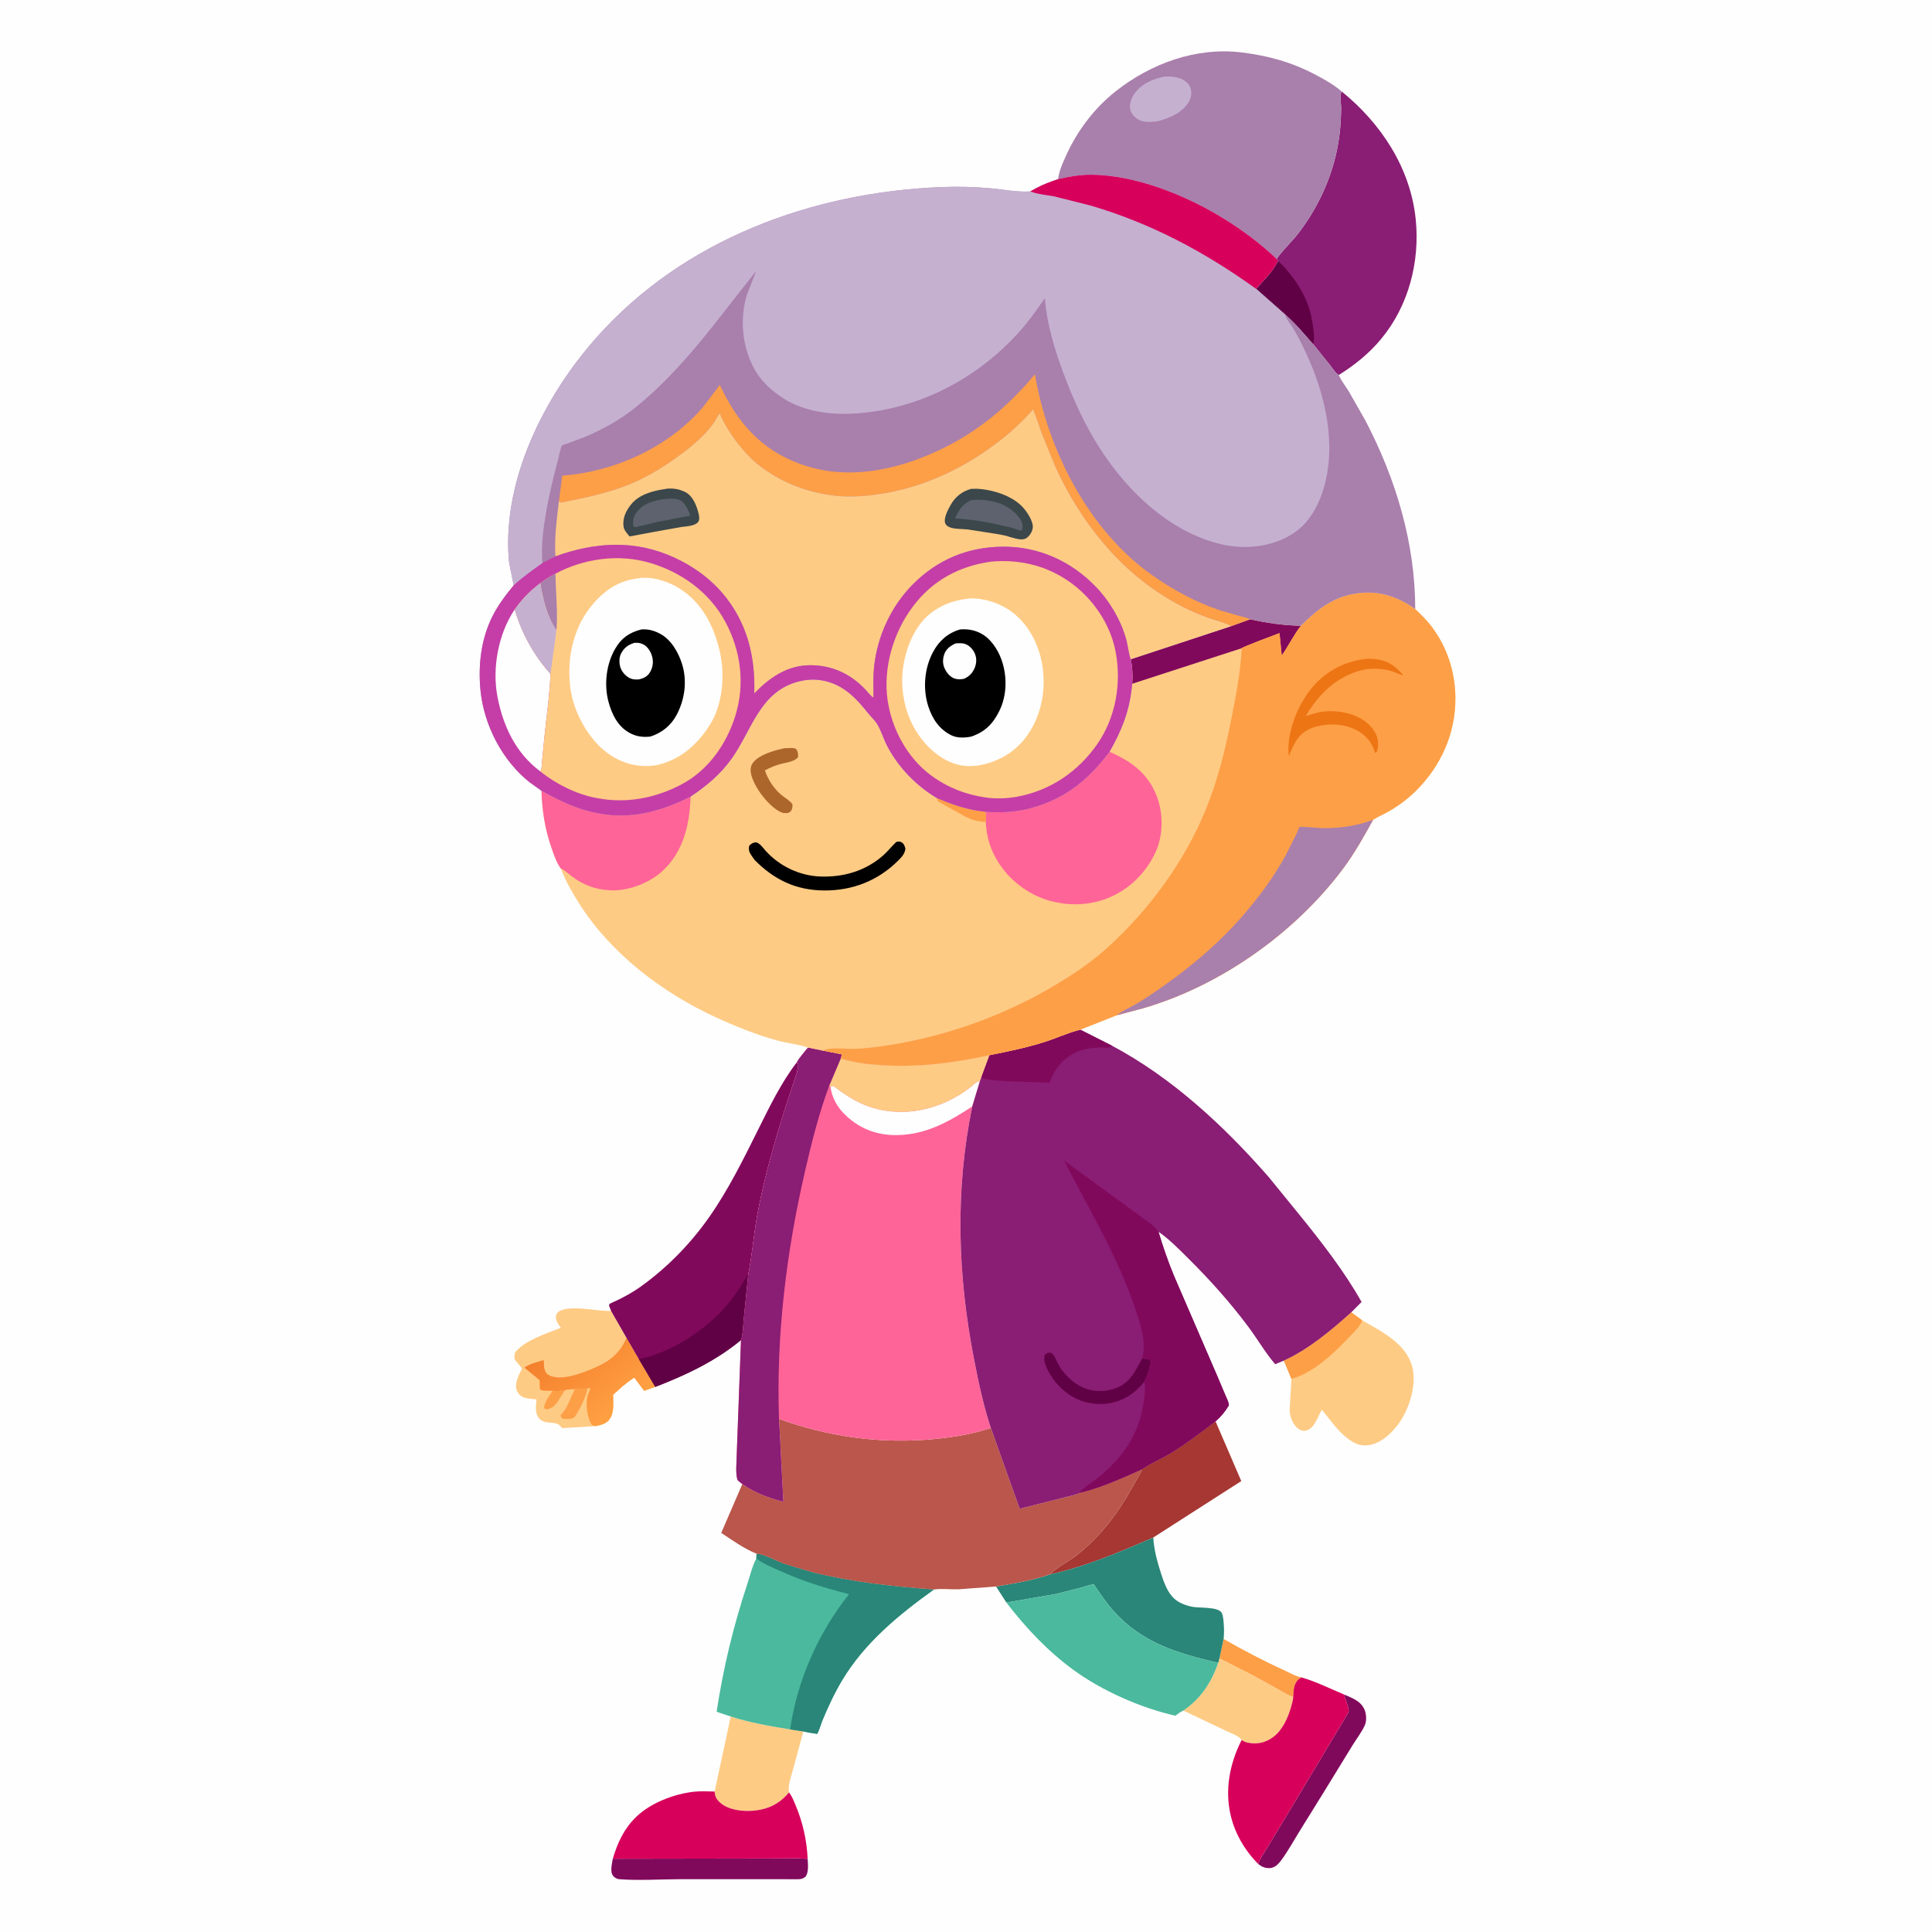
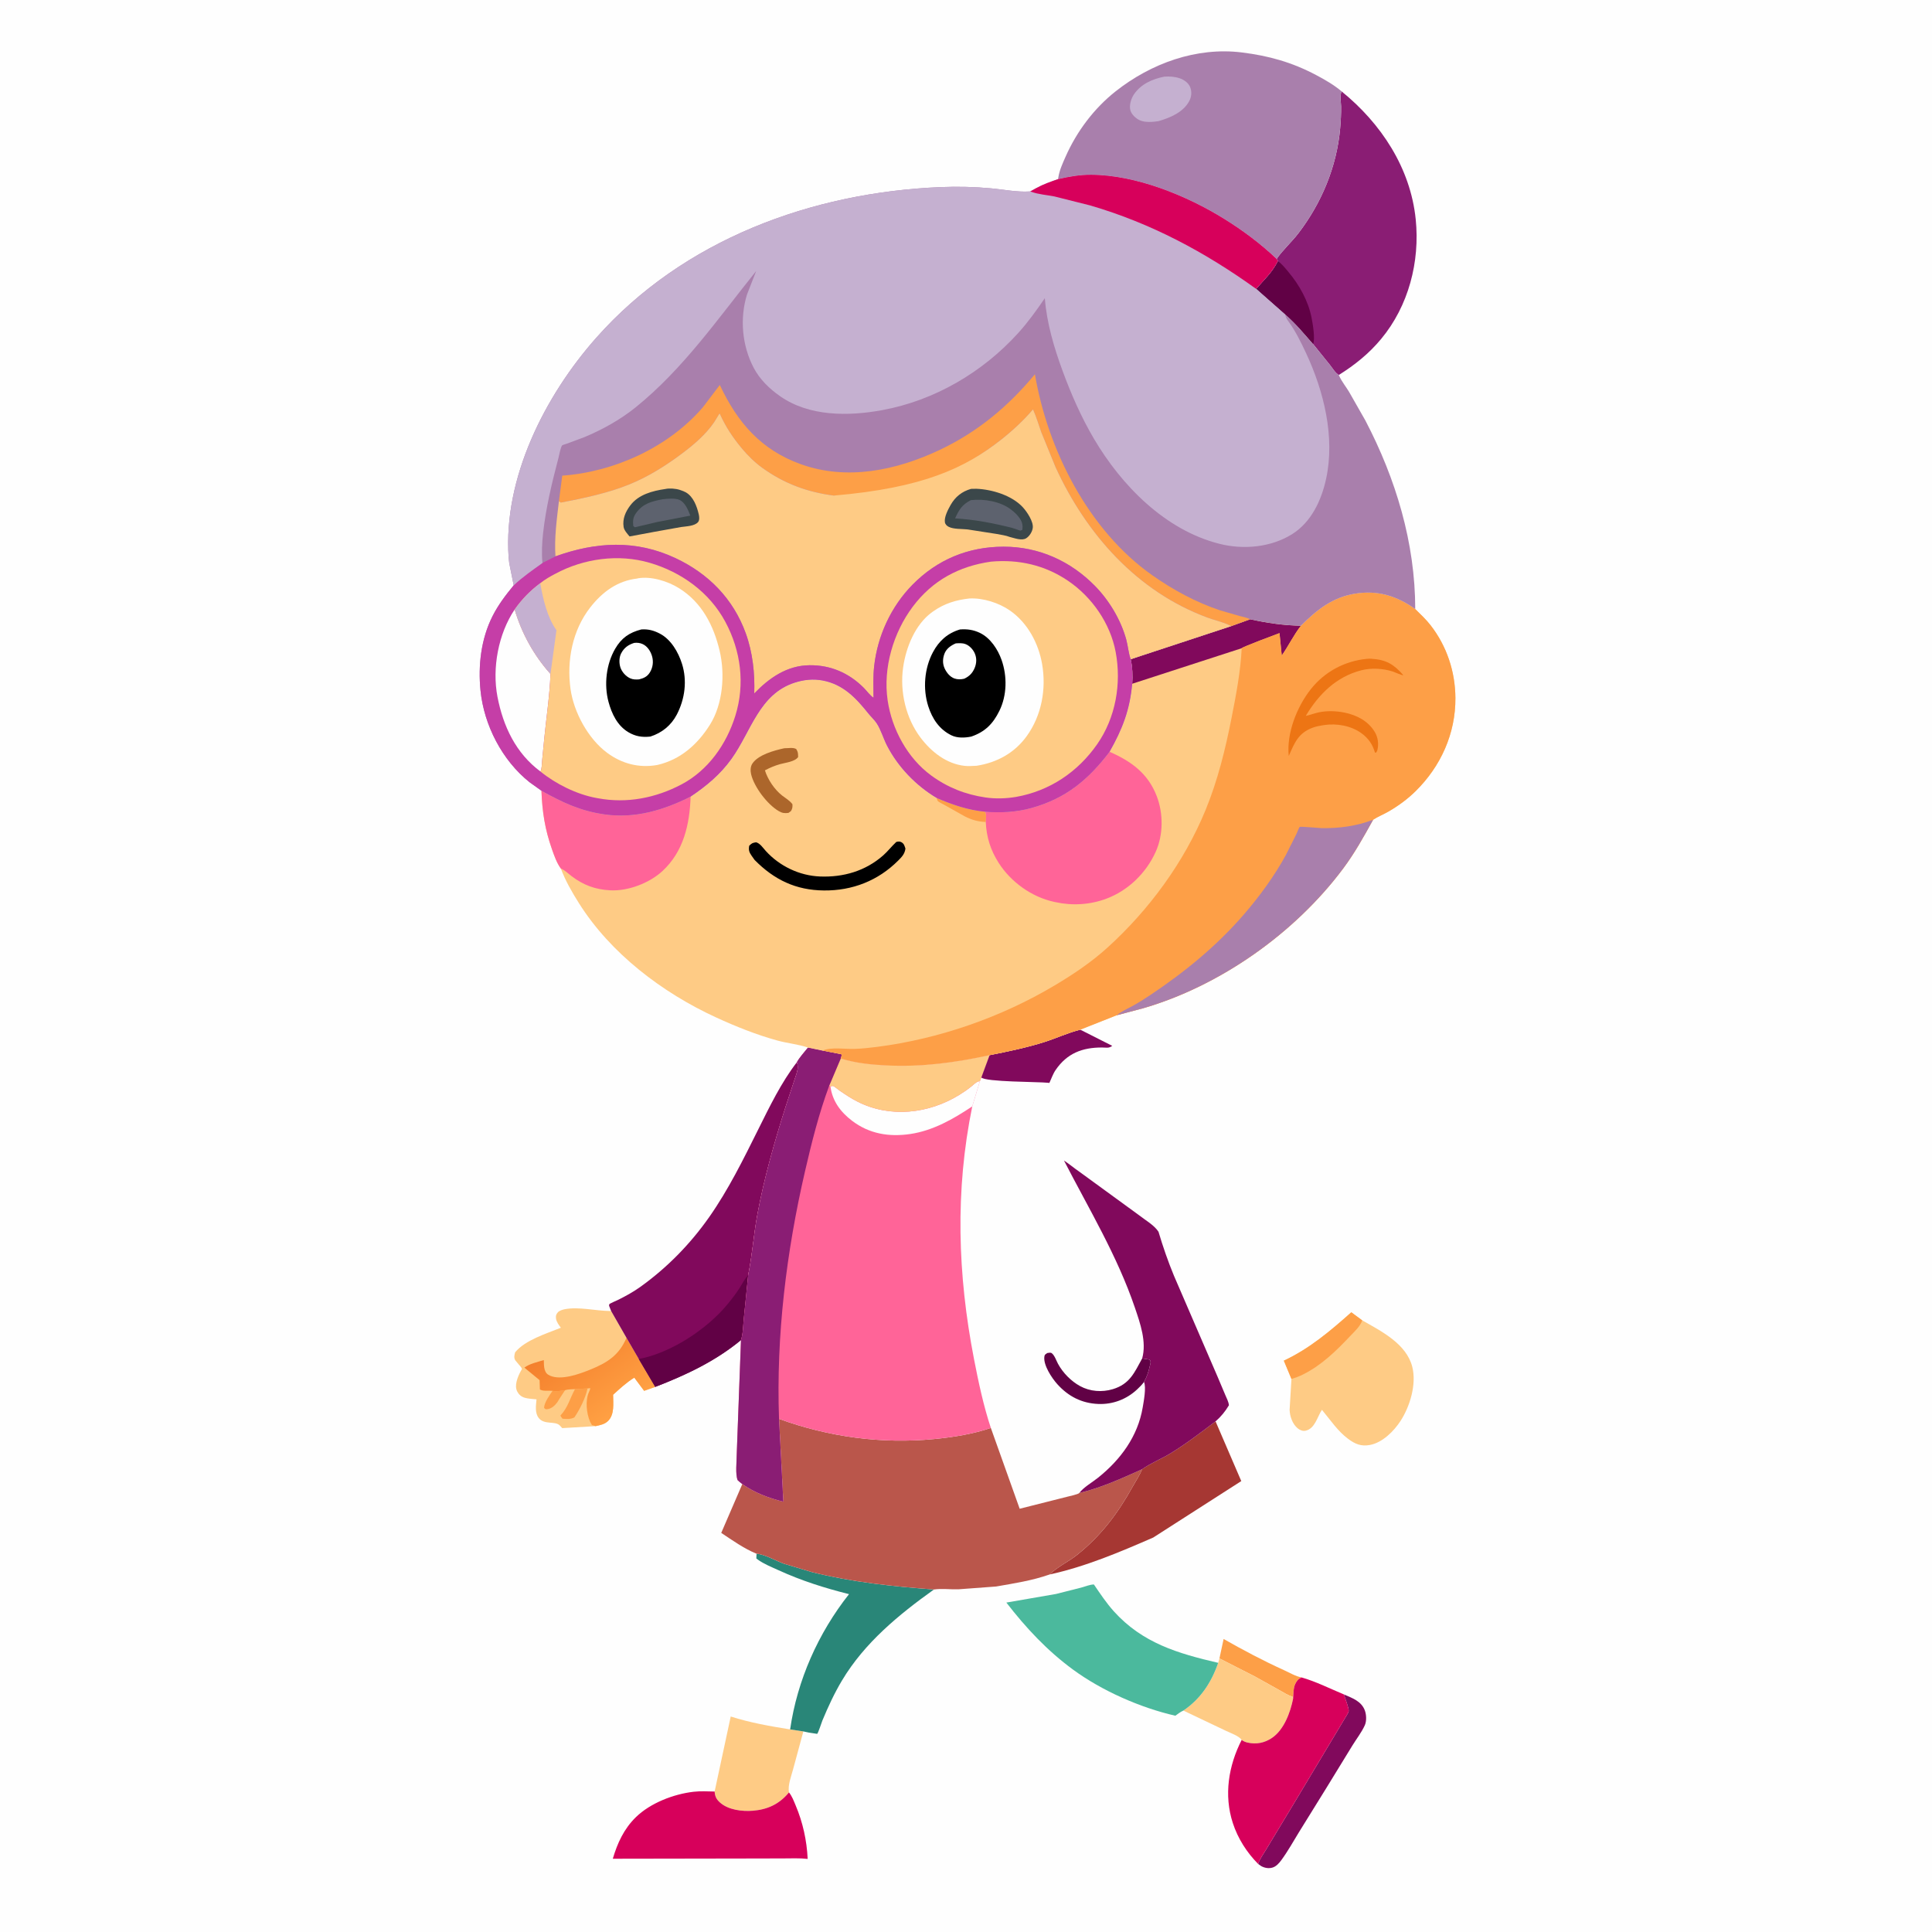
<svg xmlns="http://www.w3.org/2000/svg" version="1.1" style="display: block;" viewBox="0 0 2048 2048" width="1024" height="1024">
  <defs>
    <linearGradient id="Gradient1" gradientUnits="userSpaceOnUse" x1="599.968" y1="1419.81" x2="654.512" y2="1496.37">
      <stop class="stop0" offset="0" stop-opacity="1" stop-color="rgb(244,128,45)" />
      <stop class="stop1" offset="1" stop-opacity="1" stop-color="rgb(255,160,67)" />
    </linearGradient>
  </defs>
  <path transform="translate(0,0)" fill="rgb(254,254,254)" d="M -0 -0 L 2048 0 L 2048 2048 L -0 2048 L -0 -0 z" />
  <path transform="translate(0,0)" fill="rgb(253,159,71)" d="M 1297.08 1737.38 C 1317.92 1749.27 1339.15 1760.48 1361 1770.4 C 1366.67 1772.98 1373.69 1777.1 1379.79 1778.17 C 1376.28 1779.59 1374.44 1781.99 1372.89 1785.38 C 1370.95 1789.62 1371.11 1796.16 1370.72 1800.82 L 1370.11 1798.51 C 1365.37 1797.26 1360.69 1794.1 1356.4 1791.74 L 1330.27 1777.17 L 1292.66 1758 L 1297.08 1737.38 z" />
  <path transform="translate(0,0)" fill="rgb(129,9,92)" d="M 1424.57 1796.16 C 1433.48 1800.02 1443.12 1803.27 1446.8 1813.18 C 1448.47 1817.67 1448.76 1824.44 1446.75 1828.87 C 1443.41 1836.24 1437.87 1843.36 1433.62 1850.28 L 1405.8 1895.65 L 1376.93 1942.24 C 1370.92 1952.05 1365.15 1962.45 1358.34 1971.72 C 1355.98 1974.93 1352.99 1978.43 1349.05 1979.66 C 1345.02 1980.92 1340.65 1980.18 1337 1978.18 L 1333.71 1975.88 C 1335.44 1970.16 1339.68 1964.91 1342.64 1959.74 L 1371.6 1911.74 L 1425.24 1822.16 C 1426.34 1820.17 1429.25 1816.05 1429.64 1813.96 C 1430.18 1811.07 1425.57 1799.6 1424.57 1796.16 z" />
-   <path transform="translate(0,0)" fill="rgb(129,9,92)" d="M 649.605 1970.33 L 788.515 1970.1 L 829.774 1970.01 C 838.459 1970 847.536 1969.54 856.168 1970.52 C 856.436 1976.26 857.496 1984.87 853.766 1989.5 C 851.454 1991.13 849.677 1992.01 846.796 1992.05 L 721.544 1992.03 C 700.197 1992.03 677.701 1993.67 656.5 1992.05 C 653.919 1991.85 651.604 1990.47 649.939 1988.5 C 646.346 1984.25 648.807 1975.34 649.605 1970.33 z" />
  <path transform="translate(0,0)" fill="rgb(254,203,133)" d="M 1292.66 1758 L 1330.27 1777.17 L 1356.4 1791.74 C 1360.69 1794.1 1365.37 1797.26 1370.11 1798.51 L 1370.72 1800.82 C 1367.8 1815.29 1361.11 1833.58 1348.43 1842.2 C 1340.47 1847.61 1331.76 1849.31 1322.42 1847.2 C 1319.96 1846.64 1318.26 1845.87 1316.21 1844.42 C 1313.76 1840.33 1304.35 1837.06 1299.8 1834.86 L 1254.43 1813.29 C 1272.88 1800.74 1284.08 1783.51 1291.35 1762.69 L 1292.66 1758 z" />
  <path transform="translate(0,0)" fill="rgb(254,203,133)" d="M 774.598 1819.57 C 794.762 1826.06 816.665 1829.93 837.576 1833.26 L 851.591 1835.37 L 840.712 1875.53 C 838.735 1882.94 834.933 1892.4 836.333 1900.04 L 835.799 1900.68 C 825.802 1912.54 813.558 1918.17 798.178 1919.45 C 786.796 1920.4 772.086 1918.63 763.293 1910.81 C 759.368 1907.31 757.895 1904.29 757.531 1899.09 L 774.598 1819.57 z" />
  <path transform="translate(0,0)" fill="rgb(166,55,51)" d="M 1210.65 1557.48 C 1219.75 1550.97 1231.23 1546.49 1240.9 1540.56 C 1257.63 1530.3 1272.92 1518.49 1288.54 1506.7 L 1315.8 1570.01 L 1222.5 1629.84 C 1186.94 1645.33 1150.66 1660.74 1112.6 1669.02 C 1120.6 1661.08 1132.81 1655.42 1141.8 1648.21 C 1167.15 1627.91 1184.94 1604.26 1200.58 1576.06 C 1203.98 1569.93 1208.07 1564 1210.65 1557.48 z" />
-   <path transform="translate(0,0)" fill="rgb(41,134,120)" d="M 1112.6 1669.02 C 1150.66 1660.74 1186.94 1645.33 1222.5 1629.84 C 1223.34 1643.12 1226.76 1655.68 1230.85 1668.3 C 1233.74 1677.25 1237.49 1687.89 1244.55 1694.45 C 1249.55 1699.11 1257.02 1701.87 1263.66 1703.24 C 1270.77 1704.7 1291.33 1703.07 1294.95 1709.5 C 1296.82 1712.83 1297.04 1719.29 1297.32 1723.06 C 1297.67 1727.91 1297.5 1732.53 1297.08 1737.38 L 1292.66 1758 L 1291.35 1762.69 C 1248.64 1752.71 1211.21 1741.84 1180.75 1708.11 C 1172.84 1699.34 1166.22 1689.34 1159.57 1679.6 C 1155.25 1679.68 1150.45 1681.75 1146.26 1682.88 L 1119.42 1689.68 L 1066.78 1698.78 L 1055.89 1681.76 C 1075.03 1678.43 1094.2 1675.49 1112.6 1669.02 z" />
  <path transform="translate(0,0)" fill="rgb(215,0,91)" d="M 649.605 1970.33 C 654.488 1953.71 661.424 1938.66 673.962 1926.37 C 689.356 1911.29 714.001 1901.81 735.188 1899.35 C 742.486 1898.5 750.186 1898.97 757.531 1899.09 C 757.895 1904.29 759.368 1907.31 763.293 1910.81 C 772.086 1918.63 786.796 1920.4 798.178 1919.45 C 813.558 1918.17 825.802 1912.54 835.799 1900.68 L 836.333 1900.04 C 839.609 1904.04 841.406 1909.05 843.411 1913.78 C 851.046 1931.82 855.233 1950.98 856.168 1970.52 C 847.536 1969.54 838.459 1970 829.774 1970.01 L 788.515 1970.1 L 649.605 1970.33 z" />
  <path transform="translate(0,0)" fill="rgb(215,0,91)" d="M 1370.72 1800.82 C 1371.11 1796.16 1370.95 1789.62 1372.89 1785.38 C 1374.44 1781.99 1376.28 1779.59 1379.79 1778.17 C 1395.26 1782.61 1409.73 1789.99 1424.57 1796.16 C 1425.57 1799.6 1430.18 1811.07 1429.64 1813.96 C 1429.25 1816.05 1426.34 1820.17 1425.24 1822.16 L 1371.6 1911.74 L 1342.64 1959.74 C 1339.68 1964.91 1335.44 1970.16 1333.71 1975.88 C 1321.63 1963.67 1312.24 1948.96 1306.88 1932.6 C 1297.17 1902.96 1302.27 1871.67 1316.21 1844.42 C 1318.26 1845.87 1319.96 1846.64 1322.42 1847.2 C 1331.76 1849.31 1340.47 1847.61 1348.43 1842.2 C 1361.11 1833.58 1367.8 1815.29 1370.72 1800.82 z" />
  <path transform="translate(0,0)" fill="rgb(254,203,133)" d="M 553.331 1451.16 C 552.646 1449.35 551.499 1448.19 550.228 1446.77 L 546.224 1441.98 C 544.549 1439.29 545.288 1436.33 546.061 1433.5 C 556.648 1420.54 579.361 1413.6 594.54 1407.47 C 592.453 1404.63 589.937 1401.38 589.395 1397.78 C 588.973 1394.98 589.516 1393.03 591.5 1390.95 C 593.041 1389.33 596.546 1388.22 598.699 1387.81 C 613.822 1384.96 631.385 1389.63 646.808 1389.72 L 647.794 1389.72 L 664.093 1418.15 L 677.123 1440.6 L 694.572 1470.17 L 682.802 1474.35 L 672.37 1460.38 C 664.145 1465.4 657.04 1472.06 649.923 1478.52 C 650.016 1487.51 651.597 1499.41 644.56 1506.3 C 640.954 1509.83 636.197 1510.67 631.442 1511.76 L 596 1513.87 L 593.694 1511.35 C 588.805 1505.78 576.994 1510.84 571.017 1503.06 C 566.802 1497.56 568.18 1489.81 568.734 1483.37 C 564.203 1482.84 557.48 1482.76 553.5 1480.55 C 550.536 1478.9 548.286 1475.97 547.399 1472.7 C 545.613 1466.11 549.993 1456.76 553.331 1451.16 z" />
  <path transform="translate(0,0)" fill="rgb(253,159,71)" d="M 585.704 1474.35 C 590.25 1475.21 594.458 1474.34 598.973 1473.67 L 592.846 1483.04 L 590.749 1486.5 C 588.22 1489.91 584.55 1493.35 580.145 1493.8 C 577.971 1494.02 578.314 1493.77 576.783 1492.5 C 576.663 1487.07 582.639 1478.82 585.704 1474.35 z" />
  <path transform="translate(0,0)" fill="rgb(253,159,71)" d="M 609.51 1472.52 L 622.819 1471.84 C 620.574 1482.08 614.728 1493.88 608.875 1502.5 C 604.978 1504.6 600.672 1504.24 596.266 1503.87 C 595.224 1502.65 594.74 1501.9 594.056 1500.5 C 601.88 1492.38 604.247 1482.14 609.51 1472.52 z" />
  <path transform="translate(0,0)" fill="url(#Gradient1)" d="M 664.093 1418.15 L 677.123 1440.6 L 694.572 1470.17 L 682.802 1474.35 L 672.37 1460.38 C 664.145 1465.4 657.04 1472.06 649.923 1478.52 C 650.016 1487.51 651.597 1499.41 644.56 1506.3 C 640.954 1509.83 636.197 1510.67 631.442 1511.76 L 627.5 1510.69 L 625.5 1507.07 C 621.636 1498.11 620.28 1484.53 624.386 1475.49 C 625.098 1473.93 625.477 1473.24 625.754 1471.5 L 622.819 1471.84 L 609.51 1472.52 C 606.073 1472.75 602.26 1472.64 598.973 1473.67 C 594.458 1474.34 590.25 1475.21 585.704 1474.35 C 581.542 1473.89 575.858 1475.05 572.319 1472.91 L 571.981 1463.01 L 555.855 1449.71 C 561.466 1445.51 569.843 1443.83 576.46 1441.72 C 576.597 1444.92 576.446 1448.79 577.372 1451.83 C 578.37 1455.11 579.836 1456.85 583 1458.26 C 594.952 1463.55 614.043 1456.55 625.379 1451.97 C 643.644 1444.59 656.121 1436.84 664.093 1418.15 z" />
  <path transform="translate(0,0)" fill="rgb(254,203,133)" d="M 1360.9 1442.35 C 1387.97 1429.72 1410.37 1410.76 1432.45 1391.07 L 1444.02 1399.64 C 1464.3 1411.17 1490.91 1424.5 1497.08 1448.94 C 1501.71 1467.27 1494.71 1490.62 1484.72 1506.11 C 1477.69 1517.02 1465.5 1529.21 1452.31 1531.69 C 1442.82 1533.47 1436.62 1530.81 1429.14 1525.3 C 1418.01 1517.1 1410.1 1504.98 1401.31 1494.48 C 1396.39 1501.74 1393.95 1514.59 1383.78 1516.65 C 1380.83 1517.25 1377.61 1515.81 1375.41 1513.94 C 1370.02 1509.36 1367.3 1501.37 1367.04 1494.5 L 1368.99 1461.75 L 1360.9 1442.35 z" />
  <path transform="translate(0,0)" fill="rgb(253,159,71)" d="M 1360.9 1442.35 C 1387.97 1429.72 1410.37 1410.76 1432.45 1391.07 L 1444.02 1399.64 C 1441.85 1406.13 1435.95 1411.28 1431.33 1416.19 C 1416.4 1432.03 1400.82 1447.28 1381.1 1457.08 C 1377.15 1459.04 1373.21 1460.52 1368.99 1461.75 L 1360.9 1442.35 z" />
  <path transform="translate(0,0)" fill="rgb(75,185,157)" d="M 1066.78 1698.78 L 1119.42 1689.68 L 1146.26 1682.88 C 1150.45 1681.75 1155.25 1679.68 1159.57 1679.6 C 1166.22 1689.34 1172.84 1699.34 1180.75 1708.11 C 1211.21 1741.84 1248.64 1752.71 1291.35 1762.69 C 1284.08 1783.51 1272.88 1800.74 1254.43 1813.29 C 1251.41 1814.53 1248.61 1816.86 1245.92 1818.74 C 1208.89 1810.3 1168.1 1792.32 1137.5 1769.88 C 1110.1 1749.8 1087.47 1725.57 1066.78 1698.78 z" />
  <path transform="translate(0,0)" fill="rgb(129,9,92)" d="M 844.658 1126.09 C 847.279 1131.74 844.31 1138.13 842.493 1143.81 L 832.807 1173.23 C 820.857 1210.87 809.994 1248.95 802.807 1287.84 C 798.899 1308.98 797.416 1330.81 793.088 1351.76 L 788.452 1397.86 C 787.697 1405.18 787.762 1413.52 785.475 1420.5 C 758.394 1442.92 727.162 1457.61 694.572 1470.17 L 677.123 1440.6 L 664.093 1418.15 L 647.794 1389.72 L 645.65 1384.17 C 645.736 1383.61 645.639 1382.99 645.908 1382.5 C 646.306 1381.77 654.321 1378.36 655.557 1377.74 C 663.789 1373.64 671.757 1369.21 679.237 1363.83 C 707.45 1343.52 731.796 1318.63 751.763 1290.18 C 772.227 1261.03 788.032 1228.83 803.871 1197.03 C 815.905 1172.87 828.122 1147.55 844.658 1126.09 z" />
  <path transform="translate(0,0)" fill="rgb(97,1,69)" d="M 677.123 1440.6 C 710.813 1434.36 749.336 1409.12 771.026 1382.76 C 775.568 1377.24 779.984 1371.56 783.856 1365.55 C 786.747 1361.06 788.791 1356.56 792.396 1352.52 L 793.088 1351.76 L 788.452 1397.86 C 787.697 1405.18 787.762 1413.52 785.475 1420.5 C 758.394 1442.92 727.162 1457.61 694.572 1470.17 L 677.123 1440.6 z" />
-   <path transform="translate(0,0)" fill="rgb(75,185,157)" d="M 801.969 1647.02 C 810.491 1647.54 822.589 1654.6 830.935 1657.57 L 861.062 1666.61 C 903.801 1677.2 946.232 1681.66 990.033 1684.93 C 952.658 1711.65 916.475 1741.39 892.564 1781.36 C 884.485 1794.86 877.798 1809.31 871.765 1823.83 C 870.904 1825.9 867.396 1837.04 866.223 1837.97 C 866.189 1838 857.994 1836.7 857.187 1836.57 L 851.591 1835.37 L 837.576 1833.26 C 816.665 1829.93 794.762 1826.06 774.598 1819.57 L 759.645 1814.55 C 766.64 1768.32 777.547 1723.08 792.309 1678.72 C 795.184 1670.08 797.441 1659.98 801.743 1652.04 L 801.969 1647.02 z" />
  <path transform="translate(0,0)" fill="rgb(41,134,120)" d="M 801.969 1647.02 C 810.491 1647.54 822.589 1654.6 830.935 1657.57 L 861.062 1666.61 C 903.801 1677.2 946.232 1681.66 990.033 1684.93 C 952.658 1711.65 916.475 1741.39 892.564 1781.36 C 884.485 1794.86 877.798 1809.31 871.765 1823.83 C 870.904 1825.9 867.396 1837.04 866.223 1837.97 C 866.189 1838 857.994 1836.7 857.187 1836.57 L 851.591 1835.37 L 837.576 1833.26 C 845.085 1781.18 867.333 1731.16 899.996 1689.86 C 873.895 1683.29 849.801 1675.71 825.264 1664.49 C 818.056 1661.19 809.695 1657.9 803.296 1653.22 L 801.743 1652.04 L 801.969 1647.02 z" />
  <path transform="translate(0,0)" fill="rgb(138,29,116)" d="M 1353.26 274.464 C 1359.85 264.886 1369.25 256.556 1376.43 247.165 C 1400.99 215.059 1416.98 176.668 1420.59 136.304 C 1421.28 128.591 1421.73 120.593 1421.62 112.851 C 1421.54 107.969 1420 101.306 1422.21 96.922 C 1463.97 130.842 1495.13 177.882 1500.71 232.43 C 1505.31 277.455 1493.17 324.289 1464.04 359.335 C 1451.12 374.885 1436.2 386.844 1419.17 397.519 C 1415.42 395.322 1412.57 390.417 1409.88 387 L 1391.93 364.728 C 1382.45 353.944 1373.15 342.538 1362.17 333.255 L 1331.54 306.216 C 1340.07 296.478 1348.67 288.608 1354.56 276.759 L 1353.26 274.464 z" />
  <path transform="translate(0,0)" fill="rgb(97,1,69)" d="M 1354.56 276.759 C 1358.88 279.735 1362.28 284.125 1365.64 288.119 C 1377.38 302.084 1386.87 319.048 1390.38 337.098 C 1391.6 343.416 1394.29 359.18 1391.93 364.728 C 1382.45 353.944 1373.15 342.538 1362.17 333.255 L 1331.54 306.216 C 1340.07 296.478 1348.67 288.608 1354.56 276.759 z" />
  <path transform="translate(0,0)" fill="rgb(169,127,172)" d="M 1121.56 189.907 L 1121.89 187.977 C 1123.14 180.235 1126.48 173.04 1129.64 165.908 C 1141.46 139.236 1159.77 114.836 1182.71 96.736 C 1220.15 67.197 1268.29 49.607 1316.52 55.608 C 1345.1 59.163 1369.62 66.037 1395.22 79.591 C 1404.28 84.384 1414.45 90.225 1422.21 96.922 C 1420 101.306 1421.54 107.969 1421.62 112.851 C 1421.73 120.593 1421.28 128.591 1420.59 136.304 C 1416.98 176.668 1400.99 215.059 1376.43 247.165 C 1369.25 256.556 1359.85 264.886 1353.26 274.464 C 1336.28 258.341 1317.73 244.477 1297.86 232.128 C 1257.88 207.294 1204.21 185.458 1156.5 185.259 C 1144.58 185.209 1133.12 187.212 1121.56 189.907 z" />
  <path transform="translate(0,0)" fill="rgb(197,176,208)" d="M 1234.09 81.253 C 1239.65 80.875 1245.17 81.198 1250.5 82.97 C 1255.02 84.474 1259.77 87.772 1261.61 92.36 C 1263.5 97.055 1263.11 102.36 1260.81 106.828 C 1254.52 119.02 1240.36 124.865 1227.93 128.453 C 1222.01 129.33 1214.12 130.012 1208.5 127.615 C 1204.33 125.836 1199.55 121.509 1198.28 117 C 1196.78 111.677 1199.01 104.445 1202.03 100.024 C 1209.58 88.966 1221.39 83.903 1234.09 81.253 z" />
  <path transform="translate(0,0)" fill="rgb(186,86,75)" d="M 825.8 1504.07 C 878.474 1523.26 934.679 1530.88 990.5 1525.43 C 1010.64 1523.46 1031.12 1520.21 1050.34 1513.68 L 1080.9 1599.34 L 1131.56 1586.54 C 1133.72 1585.97 1142.89 1584.06 1144.09 1582.63 C 1167.33 1577.15 1188.97 1567.2 1210.65 1557.48 C 1208.07 1564 1203.98 1569.93 1200.58 1576.06 C 1184.94 1604.26 1167.15 1627.91 1141.8 1648.21 C 1132.81 1655.42 1120.6 1661.08 1112.6 1669.02 C 1094.2 1675.49 1075.03 1678.43 1055.89 1681.76 L 1015.8 1684.74 C 1007.53 1684.99 998.109 1683.71 990.033 1684.93 C 946.232 1681.66 903.801 1677.2 861.062 1666.61 L 830.935 1657.57 C 822.589 1654.6 810.491 1647.54 801.969 1647.02 C 788.833 1641.68 776.36 1632.76 764.544 1624.94 L 786.893 1573.17 C 800.254 1582.47 814.681 1587.88 830.359 1591.81 L 825.8 1504.07 z" />
  <path transform="translate(0,0)" fill="rgb(255,100,152)" d="M 856.487 1110.45 L 872.17 1113.68 L 891.947 1117.5 C 892.398 1119.55 891.901 1120.08 891.227 1122.01 C 906.557 1126.84 923.19 1128.54 939.199 1129.35 C 976.915 1131.25 1012.23 1126.41 1049.03 1118.5 L 1040.26 1142.17 L 1038.72 1146.11 L 1030.64 1172.83 C 1012.31 1262.28 1015.13 1351.21 1032.46 1440.53 C 1037.22 1465.05 1042.48 1489.94 1050.34 1513.68 C 1031.12 1520.21 1010.64 1523.46 990.5 1525.43 C 934.679 1530.88 878.474 1523.26 825.8 1504.07 L 830.359 1591.81 C 814.681 1587.88 800.254 1582.47 786.893 1573.17 C 785.066 1571.93 783.532 1570.49 781.907 1569 C 779.395 1562.5 780.922 1549.73 780.941 1542.48 L 785.475 1420.5 C 787.762 1413.52 787.697 1405.18 788.452 1397.86 L 793.088 1351.76 C 797.416 1330.81 798.899 1308.98 802.807 1287.84 C 809.994 1248.95 820.857 1210.87 832.807 1173.23 L 842.493 1143.81 C 844.31 1138.13 847.279 1131.74 844.658 1126.09 C 847.625 1120.63 852.617 1115.38 856.487 1110.45 z" />
  <path transform="translate(0,0)" fill="rgb(254,254,254)" d="M 880.321 1151.8 C 881.214 1151.6 882.093 1151.05 883 1151.19 C 884.248 1151.37 888.579 1155.1 890.003 1156.07 C 896.156 1160.29 902.336 1164.4 909 1167.78 C 943.653 1185.34 984.412 1180.66 1017.06 1160.53 C 1021.45 1157.83 1025.69 1154.9 1029.7 1151.66 C 1031.98 1149.83 1034.7 1146.89 1037.58 1146.22 L 1038.72 1146.11 L 1030.64 1172.83 C 1010.63 1186.16 989.099 1198.53 964.919 1202.09 C 942.462 1205.4 921.464 1201.99 903.132 1188 C 891.017 1178.75 882.405 1167.24 880.321 1151.8 z" />
  <path transform="translate(0,0)" fill="rgb(254,203,133)" d="M 891.227 1122.01 C 906.557 1126.84 923.19 1128.54 939.199 1129.35 C 976.915 1131.25 1012.23 1126.41 1049.03 1118.5 L 1040.26 1142.17 L 1038.72 1146.11 L 1037.58 1146.22 C 1034.7 1146.89 1031.98 1149.83 1029.7 1151.66 C 1025.69 1154.9 1021.45 1157.83 1017.06 1160.53 C 984.412 1180.66 943.653 1185.34 909 1167.78 C 902.336 1164.4 896.156 1160.29 890.003 1156.07 C 888.579 1155.1 884.248 1151.37 883 1151.19 C 882.093 1151.05 881.214 1151.6 880.321 1151.8 L 879.005 1150.9 L 891.227 1122.01 z" />
  <path transform="translate(0,0)" fill="rgb(138,29,116)" d="M 856.487 1110.45 L 872.17 1113.68 L 891.947 1117.5 C 892.398 1119.55 891.901 1120.08 891.227 1122.01 L 879.005 1150.9 C 868.161 1180.04 860.433 1210.95 853.435 1241.22 C 833.591 1327.03 822.649 1415.87 825.8 1504.07 L 830.359 1591.81 C 814.681 1587.88 800.254 1582.47 786.893 1573.17 C 785.066 1571.93 783.532 1570.49 781.907 1569 C 779.395 1562.5 780.922 1549.73 780.941 1542.48 L 785.475 1420.5 C 787.762 1413.52 787.697 1405.18 788.452 1397.86 L 793.088 1351.76 C 797.416 1330.81 798.899 1308.98 802.807 1287.84 C 809.994 1248.95 820.857 1210.87 832.807 1173.23 L 842.493 1143.81 C 844.31 1138.13 847.279 1131.74 844.658 1126.09 C 847.625 1120.63 852.617 1115.38 856.487 1110.45 z" />
-   <path transform="translate(0,0)" fill="rgb(138,29,116)" d="M 1049.03 1118.5 C 1068.47 1114.64 1088.11 1110.6 1107.01 1104.61 C 1119.71 1100.58 1132.25 1094.67 1145.13 1091.5 L 1179 1108.62 C 1242.7 1142.55 1297.89 1193.91 1345.11 1247.97 L 1376.77 1286.88 C 1400.39 1315.98 1424.95 1347.44 1443.33 1380.17 L 1432.45 1391.07 C 1410.37 1410.76 1387.97 1429.72 1360.9 1442.35 L 1351.74 1446.11 C 1341.46 1434.17 1333.04 1419.59 1323.57 1406.86 C 1304.26 1380.91 1282.42 1356.56 1259.45 1333.8 C 1249.68 1324.12 1239.38 1313.55 1228.05 1305.71 C 1232.81 1321.67 1238.13 1337.11 1244.51 1352.5 L 1290.64 1459.28 L 1298.79 1478.58 C 1300.27 1482.09 1302.33 1485.85 1302.72 1489.64 C 1298.77 1496.2 1294.36 1501.68 1288.54 1506.7 C 1272.92 1518.49 1257.63 1530.3 1240.9 1540.56 C 1231.23 1546.49 1219.75 1550.97 1210.65 1557.48 C 1188.97 1567.2 1167.33 1577.15 1144.09 1582.63 C 1142.89 1584.06 1133.72 1585.97 1131.56 1586.54 L 1080.9 1599.34 L 1050.34 1513.68 C 1042.48 1489.94 1037.22 1465.05 1032.46 1440.53 C 1015.13 1351.21 1012.31 1262.28 1030.64 1172.83 L 1038.72 1146.11 L 1040.26 1142.17 L 1049.03 1118.5 z" />
  <path transform="translate(0,0)" fill="rgb(97,1,69)" d="M 1212.68 1464.96 C 1210.6 1467.83 1207.98 1470.42 1205.4 1472.84 C 1194.18 1483.34 1179.59 1488.87 1164.29 1488.26 C 1146.73 1487.56 1132.44 1480.26 1120.75 1467.22 C 1114.96 1460.77 1106.04 1447.35 1107.03 1438.4 C 1107.34 1435.67 1108.1 1435.87 1110.14 1434.28 C 1111.76 1434.13 1113.62 1433.43 1114.98 1434.51 C 1117.98 1436.88 1119.68 1442.24 1121.5 1445.64 C 1126.62 1455.17 1135.39 1464.11 1144.9 1469.31 C 1155.47 1475.09 1168.17 1476.04 1179.64 1472.57 C 1197.72 1467.12 1202.53 1454.93 1210.74 1440.03 L 1218.76 1441.27 C 1220.42 1443.83 1219.47 1445.2 1218.83 1448.17 C 1217.59 1453.95 1215.6 1459.81 1212.68 1464.96 z" />
  <path transform="translate(0,0)" fill="rgb(129,9,92)" d="M 1049.03 1118.5 C 1068.47 1114.64 1088.11 1110.6 1107.01 1104.61 C 1119.71 1100.58 1132.25 1094.67 1145.13 1091.5 L 1179 1108.62 C 1175.42 1111.49 1172.51 1110.4 1168.09 1110.39 C 1147.3 1110.37 1131.15 1116.5 1119.01 1134.23 C 1116.12 1138.45 1114.56 1143.36 1112.39 1147.95 L 1110.92 1147.78 C 1100.64 1146.68 1044.8 1147.01 1040.26 1142.17 L 1049.03 1118.5 z" />
  <path transform="translate(0,0)" fill="rgb(129,9,92)" d="M 1210.74 1440.03 C 1215.67 1422.5 1208.63 1402.65 1202.97 1386 C 1184.3 1331.11 1154.29 1281.49 1127.85 1230.2 C 1133.37 1233.78 1138.42 1238.15 1143.88 1241.87 L 1207.22 1288.02 C 1213.91 1293.32 1223.41 1298.57 1228.05 1305.71 C 1232.81 1321.67 1238.13 1337.11 1244.51 1352.5 L 1290.64 1459.28 L 1298.79 1478.58 C 1300.27 1482.09 1302.33 1485.85 1302.72 1489.64 C 1298.77 1496.2 1294.36 1501.68 1288.54 1506.7 C 1272.92 1518.49 1257.63 1530.3 1240.9 1540.56 C 1231.23 1546.49 1219.75 1550.97 1210.65 1557.48 C 1188.97 1567.2 1167.33 1577.15 1144.09 1582.63 C 1148.7 1576.49 1157.94 1571.28 1164.04 1566.39 C 1187.93 1547.25 1206.13 1522.57 1211.3 1492 C 1212.36 1485.79 1215.26 1470.55 1212.68 1464.96 C 1215.6 1459.81 1217.59 1453.95 1218.83 1448.17 C 1219.47 1445.2 1220.42 1443.83 1218.76 1441.27 L 1210.74 1440.03 z" />
  <path transform="translate(0,0)" fill="rgb(254,203,133)" d="M 1379.09 663.274 C 1395.88 646.535 1412.4 633.225 1436.5 629.317 C 1460.51 625.423 1480.76 631.804 1500.21 645.62 C 1505.7 651.065 1511.57 656.509 1516.33 662.607 C 1533.66 684.81 1542.62 711.894 1542.79 740 C 1543.01 777.643 1527.26 812.403 1500.56 838.709 C 1492.07 847.08 1482.28 854.245 1471.97 860.201 C 1466.62 863.29 1460.67 865.609 1455.53 868.98 C 1445.67 886.852 1435.97 904.331 1423.72 920.737 C 1372.66 989.062 1293.48 1045.16 1211.34 1068.91 L 1183.78 1076.2 L 1145.13 1091.5 C 1132.25 1094.67 1119.71 1100.58 1107.01 1104.61 C 1088.11 1110.6 1068.47 1114.64 1049.03 1118.5 C 1012.23 1126.41 976.915 1131.25 939.199 1129.35 C 923.19 1128.54 906.557 1126.84 891.227 1122.01 C 891.901 1120.08 892.398 1119.55 891.947 1117.5 L 872.17 1113.68 L 856.487 1110.45 C 846.237 1106.95 834.698 1105.94 824.137 1103.03 C 801.947 1096.93 779.896 1088.1 759.001 1078.49 C 702.06 1052.3 647.133 1010.66 613.5 957.096 C 606.247 945.544 599.272 933.486 594.521 920.668 C 590.249 914.922 587.484 906.971 585.129 900.277 C 577.646 879.006 574.814 860.736 573.95 838.18 C 596.421 850.652 615.53 859.775 641.401 863.343 C 673.574 867.781 703.673 858.652 732.081 844.415 C 748.935 833.108 763.535 820.971 775.468 804.32 C 796.276 775.286 804.711 735.736 842.478 723.617 C 852.109 720.527 861.962 719.466 871.945 721.342 C 893.869 725.463 907.313 739.834 920.537 756.396 C 923.254 759.8 926.855 763.036 929.232 766.617 C 933.766 773.449 936.411 782.891 940.226 790.309 C 951.954 813.109 970.972 832.787 992.973 845.884 C 1009.63 853.052 1025.96 858.634 1044.13 860.42 C 1060.25 861.836 1077.7 860.879 1093.34 856.51 C 1129.86 846.31 1153.48 826.704 1176.17 796.92 C 1189.81 772.875 1197.68 752.65 1200.17 724.81 C 1200.83 716.71 1200.39 706.708 1198.56 698.805 L 1305.21 663.683 L 1325.23 656.444 C 1343.02 660.374 1360.87 663.006 1379.09 663.274 z" />
  <path transform="translate(0,0)" fill="rgb(253,159,71)" d="M 992.973 845.884 C 1009.63 853.052 1025.96 858.634 1044.13 860.42 C 1045.93 863.508 1045.14 867.831 1044.95 871.321 C 1036.65 871.007 1030.26 869.161 1022.86 865.457 L 1000.93 853.176 C 999.343 852.219 995.079 850.29 994.021 849 C 993.326 848.153 993.323 846.923 992.973 845.884 z" />
  <path transform="translate(0,0)" fill="rgb(172,102,43)" d="M 831.47 793.154 C 835.479 793.271 840.351 792.049 844 793.953 C 846.112 797.377 845.93 798.577 846.055 802.5 C 842.545 807.507 832.721 808.402 827 810.007 C 821.259 811.618 816.097 813.802 810.84 816.599 C 813.964 826.488 821.003 837.007 829.231 843.414 C 833 846.348 837.143 848.615 840.016 852.5 C 840.16 855.617 840.066 856.866 838.5 859.71 L 835.849 861.7 C 831.623 862.213 829.28 861.997 825.495 859.792 C 813.443 852.771 799.47 834.352 796.246 820.875 C 795.377 817.24 795.381 812.74 797.485 809.518 C 803.677 800.038 820.778 795.477 831.47 793.154 z" />
  <path transform="translate(0,0)" fill="rgb(0,0,0)" d="M 950.098 892.5 C 951.936 892.013 953.736 891.769 955.5 892.757 C 958.453 894.412 958.75 896.586 959.795 899.5 C 959.067 905.226 956.002 908.349 952.068 912.285 C 930.762 933.601 903.536 944.197 873.511 943.936 C 843.637 943.676 820.662 932.606 799.929 911.598 L 796.858 907.285 C 794.198 903.424 793.32 901.237 794.211 896.5 C 797.149 893.743 797.532 893.481 801.5 892.866 C 805.748 893.978 808.854 898.852 811.752 902.046 C 826.351 918.133 847.415 928.267 869.28 929.12 C 893.962 930.084 917.309 923.359 936.063 906.898 C 941.088 902.487 945.188 897.087 950.098 892.5 z" />
  <path transform="translate(0,0)" fill="rgb(129,9,92)" d="M 1325.23 656.444 C 1343.02 660.374 1360.87 663.006 1379.09 663.274 C 1371.15 673.452 1365.97 684.544 1358.7 694.926 L 1356.32 671.147 C 1352.54 672.553 1317.34 685.665 1316.25 687.143 L 1200.17 724.81 C 1200.83 716.71 1200.39 706.708 1198.56 698.805 L 1305.21 663.683 L 1325.23 656.444 z" />
  <path transform="translate(0,0)" fill="rgb(255,100,152)" d="M 573.95 838.18 C 596.421 850.652 615.53 859.775 641.401 863.343 C 673.574 867.781 703.673 858.652 732.081 844.415 C 731.093 873.8 724.699 902.519 702.317 923.265 C 688.498 936.073 665.783 944.781 646.879 943.769 C 631.043 942.921 618.565 938.34 605.935 928.795 C 602.311 926.057 598.712 922.374 594.521 920.668 C 590.249 914.922 587.484 906.971 585.129 900.277 C 577.646 879.006 574.814 860.736 573.95 838.18 z" />
  <path transform="translate(0,0)" fill="rgb(255,100,152)" d="M 1044.13 860.42 C 1060.25 861.836 1077.7 860.879 1093.34 856.51 C 1129.86 846.31 1153.48 826.704 1176.17 796.92 C 1199.02 806.942 1216.82 819.694 1226.13 843.789 C 1233.27 862.235 1233.25 884.886 1225.07 902.994 C 1214.93 925.428 1196.08 943.889 1172.91 952.605 C 1155.78 959.046 1136.86 960.282 1118.98 956.341 L 1117.19 955.962 C 1093.53 950.802 1071.47 934.922 1058.51 914.493 C 1049.92 900.957 1045.69 887.322 1044.95 871.321 C 1045.14 867.831 1045.93 863.508 1044.13 860.42 z" />
  <path transform="translate(0,0)" fill="rgb(253,159,71)" d="M 1379.09 663.274 C 1395.88 646.535 1412.4 633.225 1436.5 629.317 C 1460.51 625.423 1480.76 631.804 1500.21 645.62 C 1505.7 651.065 1511.57 656.509 1516.33 662.607 C 1533.66 684.81 1542.62 711.894 1542.79 740 C 1543.01 777.643 1527.26 812.403 1500.56 838.709 C 1492.07 847.08 1482.28 854.245 1471.97 860.201 C 1466.62 863.29 1460.67 865.609 1455.53 868.98 C 1445.67 886.852 1435.97 904.331 1423.72 920.737 C 1372.66 989.062 1293.48 1045.16 1211.34 1068.91 L 1183.78 1076.2 L 1145.13 1091.5 C 1132.25 1094.67 1119.71 1100.58 1107.01 1104.61 C 1088.11 1110.6 1068.47 1114.64 1049.03 1118.5 C 1012.23 1126.41 976.915 1131.25 939.199 1129.35 C 923.19 1128.54 906.557 1126.84 891.227 1122.01 C 891.901 1120.08 892.398 1119.55 891.947 1117.5 L 872.17 1113.68 C 880.396 1109.73 896.285 1112.18 905.654 1111.88 C 913.62 1111.63 921.813 1110.76 929.715 1109.74 C 995.241 1101.3 1060.89 1078.55 1117.64 1044.79 C 1137.61 1032.91 1156.62 1020.21 1173.89 1004.57 C 1218.01 964.608 1255.31 913.811 1277.97 858.604 C 1290.86 827.211 1298.94 794.327 1305.48 761.104 C 1310.25 736.865 1315.09 711.84 1316.25 687.143 C 1317.34 685.665 1352.54 672.553 1356.32 671.147 L 1358.7 694.926 C 1365.97 684.544 1371.15 673.452 1379.09 663.274 z" />
  <path transform="translate(0,0)" fill="rgb(237,117,20)" d="M 1448.73 698.417 C 1450.47 698.216 1452.07 698.198 1453.82 698.311 C 1469.41 699.316 1477.57 704.186 1487.58 715.717 C 1486.63 716.218 1478.4 712.496 1476.7 711.94 C 1466.32 708.537 1453.74 707.802 1443.14 710.512 C 1416.55 717.307 1397.8 735.979 1384.17 758.886 C 1388.76 757.93 1393.07 756.185 1397.63 755.187 C 1406.51 753.245 1416.7 753.57 1425.57 755.446 C 1438.26 758.128 1450.01 764.171 1457.01 775.419 C 1460.84 781.564 1461.7 788.561 1460 795.5 L 1458.76 797.793 L 1457.5 797.722 C 1455.1 789.22 1450.47 782.542 1443.29 777.318 C 1432.22 769.252 1417 766.584 1403.58 768.598 L 1402 768.853 C 1398.38 769.417 1394.95 770.101 1391.5 771.375 C 1376.21 777.028 1372.27 787.442 1366.13 801.377 C 1363.64 777.267 1374.8 749.225 1389.45 730.648 C 1404.08 712.094 1425.38 700.724 1448.73 698.417 z" />
  <path transform="translate(0,0)" fill="rgb(169,127,172)" d="M 1183.78 1076.2 C 1188.45 1072.29 1194.59 1069.57 1199.93 1066.69 C 1206.7 1063.04 1213.09 1058.98 1219.48 1054.71 C 1256.19 1030.15 1289.6 1002.85 1318.59 969.336 C 1335.11 950.245 1351.02 928.445 1363.11 906.281 L 1374.34 883.93 C 1374.73 883.079 1377.23 876.854 1377.72 876.579 C 1378.89 875.923 1398.28 877.81 1401.05 877.852 C 1419.88 878.141 1437.92 875.709 1455.53 868.98 C 1445.67 886.852 1435.97 904.331 1423.72 920.737 C 1372.66 989.062 1293.48 1045.16 1211.34 1068.91 L 1183.78 1076.2 z" />
  <path transform="translate(0,0)" fill="rgb(169,127,172)" d="M 1121.56 189.907 C 1133.12 187.212 1144.58 185.209 1156.5 185.259 C 1204.21 185.458 1257.88 207.294 1297.86 232.128 C 1317.73 244.477 1336.28 258.341 1353.26 274.464 L 1354.56 276.759 C 1348.67 288.608 1340.07 296.478 1331.54 306.216 L 1362.17 333.255 C 1373.15 342.538 1382.45 353.944 1391.93 364.728 L 1409.88 387 C 1412.57 390.417 1415.42 395.322 1419.17 397.519 L 1419.87 399.042 C 1422.5 404.627 1426.68 409.832 1429.91 415.119 L 1447.45 445.91 C 1479.73 507.751 1500.16 575.507 1500.21 645.62 C 1480.76 631.804 1460.51 625.423 1436.5 629.317 C 1412.4 633.225 1395.88 646.535 1379.09 663.274 C 1360.87 663.006 1343.02 660.374 1325.23 656.444 L 1305.21 663.683 L 1198.56 698.805 C 1200.39 706.708 1200.83 716.71 1200.17 724.81 C 1197.68 752.65 1189.81 772.875 1176.17 796.92 C 1153.48 826.704 1129.86 846.31 1093.34 856.51 C 1077.7 860.879 1060.25 861.836 1044.13 860.42 C 1025.96 858.634 1009.63 853.052 992.973 845.884 C 970.972 832.787 951.954 813.109 940.226 790.309 C 936.411 782.891 933.766 773.449 929.232 766.617 C 926.855 763.036 923.254 759.8 920.537 756.396 C 907.313 739.834 893.869 725.463 871.945 721.342 C 861.962 719.466 852.109 720.527 842.478 723.617 C 804.711 735.736 796.276 775.286 775.468 804.32 C 763.535 820.971 748.935 833.108 732.081 844.415 C 703.673 858.652 673.574 867.781 641.401 863.343 C 615.53 859.775 596.421 850.652 573.95 838.18 L 561.258 829.118 C 532.34 806.068 513.039 768.669 509.371 732 C 506.711 705.412 509.917 677.368 522.026 653.295 C 528.131 641.156 535.979 630.918 544.553 620.45 L 539.829 597 L 539.155 590.692 C 533.448 506.685 577.623 419.538 632.02 358.113 C 724.335 253.869 860.659 203.923 997.321 198.333 C 1015.34 197.596 1033.19 198.035 1051.15 199.712 C 1063.85 200.898 1078.66 203.859 1091.34 202.966 L 1092.18 202.897 L 1098.36 199.5 C 1105.8 195.399 1113.58 192.721 1121.56 189.907 z" />
  <path transform="translate(0,0)" fill="rgb(253,159,71)" d="M 592.478 531.328 L 596.008 504.219 C 651.308 500.234 708.571 474.148 744.993 431.838 L 763.031 408.079 C 781.641 447.721 806.515 476.772 848.775 492.022 C 897.738 509.69 950.027 498.672 995.875 477.042 C 1036.23 458.004 1068.73 430.877 1097.07 396.727 C 1110.67 476.881 1153.81 562.24 1221.5 609.828 C 1243.58 625.35 1267.87 638.552 1293.53 647.054 L 1314 652.98 C 1317.59 653.948 1321.99 654.653 1325.23 656.444 L 1305.21 663.683 L 1303.82 663.033 C 1296.26 659.256 1287.74 657.567 1279.82 654.627 C 1205.26 626.987 1151.6 566.379 1118.94 495.198 L 1103.79 458.084 C 1100.87 450.002 1098.61 441.792 1095.02 433.962 C 1084.99 445.729 1073.4 456.47 1061.26 466.041 C 1023.22 496.038 978.545 517.268 930.338 524.04 C 915.479 526.128 898.816 527.234 883.861 525.329 C 855.865 521.762 830.95 512.488 808 495.893 C 800.082 490.167 792.614 482.839 786.38 475.315 C 776.532 463.427 769.242 452.455 762.896 438.347 C 761.649 439.904 762.111 439.21 761.126 440.891 L 757.035 447.565 C 748.015 460.807 735.021 471.777 722.265 481.283 C 704.982 494.164 686.948 505.451 666.915 513.593 C 644.283 522.792 618.469 528.156 594.5 532.767 L 592.478 531.328 z" />
-   <path transform="translate(0,0)" fill="rgb(254,203,133)" d="M 592.478 531.328 L 594.5 532.767 C 618.469 528.156 644.283 522.792 666.915 513.593 C 686.948 505.451 704.982 494.164 722.265 481.283 C 735.021 471.777 748.015 460.807 757.035 447.565 L 761.126 440.891 C 762.111 439.21 761.649 439.904 762.896 438.347 C 769.242 452.455 776.532 463.427 786.38 475.315 C 792.614 482.839 800.082 490.167 808 495.893 C 830.95 512.488 855.865 521.762 883.861 525.329 C 898.816 527.234 915.479 526.128 930.338 524.04 C 978.545 517.268 1023.22 496.038 1061.26 466.041 C 1073.4 456.47 1084.99 445.729 1095.02 433.962 C 1098.61 441.792 1100.87 450.002 1103.79 458.084 L 1118.94 495.198 C 1151.6 566.379 1205.26 626.987 1279.82 654.627 C 1287.74 657.567 1296.26 659.256 1303.82 663.033 L 1305.21 663.683 L 1198.56 698.805 C 1196.25 692.386 1195.71 684.754 1193.88 678.032 C 1188.2 657.154 1175.73 636.378 1160.61 621.011 C 1134.64 594.616 1101.02 579.479 1063.83 579.518 C 1026.32 579.557 993.415 593.201 967.145 619.991 C 944.528 643.056 930.303 673.903 926.675 705.974 C 925.417 717.094 925.894 728.47 925.971 739.645 C 922.097 737.119 918.825 732.315 915.5 729.008 C 899.713 713.306 880.409 704.905 858 705.185 C 834.231 705.483 815.412 718.591 799.533 735.114 C 800.256 713.697 797.865 691.53 790.513 671.263 C 777.253 634.712 751.034 608.107 716.175 591.701 C 674.045 571.874 631.794 574.288 588.826 589.772 C 587.464 570.491 590.239 550.47 592.478 531.328 z" />
+   <path transform="translate(0,0)" fill="rgb(254,203,133)" d="M 592.478 531.328 L 594.5 532.767 C 618.469 528.156 644.283 522.792 666.915 513.593 C 686.948 505.451 704.982 494.164 722.265 481.283 C 735.021 471.777 748.015 460.807 757.035 447.565 L 761.126 440.891 C 762.111 439.21 761.649 439.904 762.896 438.347 C 769.242 452.455 776.532 463.427 786.38 475.315 C 792.614 482.839 800.082 490.167 808 495.893 C 830.95 512.488 855.865 521.762 883.861 525.329 C 978.545 517.268 1023.22 496.038 1061.26 466.041 C 1073.4 456.47 1084.99 445.729 1095.02 433.962 C 1098.61 441.792 1100.87 450.002 1103.79 458.084 L 1118.94 495.198 C 1151.6 566.379 1205.26 626.987 1279.82 654.627 C 1287.74 657.567 1296.26 659.256 1303.82 663.033 L 1305.21 663.683 L 1198.56 698.805 C 1196.25 692.386 1195.71 684.754 1193.88 678.032 C 1188.2 657.154 1175.73 636.378 1160.61 621.011 C 1134.64 594.616 1101.02 579.479 1063.83 579.518 C 1026.32 579.557 993.415 593.201 967.145 619.991 C 944.528 643.056 930.303 673.903 926.675 705.974 C 925.417 717.094 925.894 728.47 925.971 739.645 C 922.097 737.119 918.825 732.315 915.5 729.008 C 899.713 713.306 880.409 704.905 858 705.185 C 834.231 705.483 815.412 718.591 799.533 735.114 C 800.256 713.697 797.865 691.53 790.513 671.263 C 777.253 634.712 751.034 608.107 716.175 591.701 C 674.045 571.874 631.794 574.288 588.826 589.772 C 587.464 570.491 590.239 550.47 592.478 531.328 z" />
  <path transform="translate(0,0)" fill="rgb(59,71,74)" d="M 705.406 518.333 C 709.726 517.358 716.446 517.93 720.581 519.286 L 722 519.787 C 723.745 520.391 725.387 520.984 727 521.9 C 735.039 526.466 738.818 536.869 740.773 545.479 C 741.293 547.771 741.637 551.295 740.111 553.253 C 736.555 557.816 727.216 557.878 721.88 558.693 L 693.767 563.74 L 667.373 568.654 C 665.097 565.982 661.625 562.184 661.063 558.654 C 659.696 550.056 663.098 542.349 668.241 535.606 C 676.989 524.135 691.812 520.289 705.406 518.333 z" />
  <path transform="translate(0,0)" fill="rgb(93,98,110)" d="M 702.526 529.21 C 707.412 528.645 715.438 527.867 720.017 529.796 C 726.417 532.493 729.385 540.677 731.793 546.58 L 696.526 553.38 L 673 558.926 L 671.345 557.69 C 670.741 552.391 670.918 548.692 674.032 544.195 C 681.252 533.77 690.854 531.434 702.526 529.21 z" />
  <path transform="translate(0,0)" fill="rgb(59,71,74)" d="M 1029.36 518.215 L 1035 518.113 C 1051.75 518.791 1072.81 525.189 1084.32 537.805 C 1088.62 542.517 1095.58 552.765 1094.78 559.5 C 1094.3 563.614 1091.38 568.281 1087.91 570.508 C 1083.19 573.541 1075.53 570.421 1070.44 569.222 C 1066.36 567.574 1060.93 566.894 1056.59 566.036 L 1025.57 561.21 C 1019.77 560.579 1010.96 561.097 1005.75 558.5 C 1003.71 557.486 1001.97 555.856 1001.62 553.5 C 1000.8 547.992 1004.91 540.263 1007.56 535.527 C 1012.54 526.633 1019.6 521.008 1029.36 518.215 z" />
  <path transform="translate(0,0)" fill="rgb(93,98,110)" d="M 1029.05 530.203 C 1042.85 528.494 1060.65 531.501 1071.81 540.212 L 1073 541.163 C 1075.72 543.305 1077.94 545.455 1080.05 548.232 C 1083.44 552.698 1084.52 556.19 1083.69 561.768 L 1081.5 562.51 L 1073.12 559.631 C 1052.57 554.518 1033.69 550.793 1012.43 549.502 C 1016.69 540.17 1019.81 535.064 1029.05 530.203 z" />
  <path transform="translate(0,0)" fill="rgb(197,62,167)" d="M 588.826 589.772 C 631.794 574.288 674.045 571.874 716.175 591.701 C 751.034 608.107 777.253 634.712 790.513 671.263 C 797.865 691.53 800.256 713.697 799.533 735.114 C 815.412 718.591 834.231 705.483 858 705.185 C 880.409 704.905 899.713 713.306 915.5 729.008 C 918.825 732.315 922.097 737.119 925.971 739.645 C 925.894 728.47 925.417 717.094 926.675 705.974 C 930.303 673.903 944.528 643.056 967.145 619.991 C 993.415 593.201 1026.32 579.557 1063.83 579.518 C 1101.02 579.479 1134.64 594.616 1160.61 621.011 C 1175.73 636.378 1188.2 657.154 1193.88 678.032 C 1195.71 684.754 1196.25 692.386 1198.56 698.805 C 1200.39 706.708 1200.83 716.71 1200.17 724.81 C 1197.68 752.65 1189.81 772.875 1176.17 796.92 C 1153.48 826.704 1129.86 846.31 1093.34 856.51 C 1077.7 860.879 1060.25 861.836 1044.13 860.42 C 1025.96 858.634 1009.63 853.052 992.973 845.884 C 970.972 832.787 951.954 813.109 940.226 790.309 C 936.411 782.891 933.766 773.449 929.232 766.617 C 926.855 763.036 923.254 759.8 920.537 756.396 C 907.313 739.834 893.869 725.463 871.945 721.342 C 861.962 719.466 852.109 720.527 842.478 723.617 C 804.711 735.736 796.276 775.286 775.468 804.32 C 763.535 820.971 748.935 833.108 732.081 844.415 C 703.673 858.652 673.574 867.781 641.401 863.343 C 615.53 859.775 596.421 850.652 573.95 838.18 L 561.258 829.118 C 532.34 806.068 513.039 768.669 509.371 732 C 506.711 705.412 509.917 677.368 522.026 653.295 C 528.131 641.156 535.979 630.918 544.553 620.45 C 553.855 611.609 564.641 604.258 575.016 596.752 L 588.826 589.772 z" />
  <path transform="translate(0,0)" fill="rgb(254,254,254)" d="M 545.589 646.047 C 552.894 671.169 566.034 694.879 583.54 714.374 C 582.725 737.006 579.236 759.728 577.004 782.27 L 574.655 806.418 C 574.324 809.927 574.485 814.676 572.954 817.866 C 546.823 798.486 533.375 769.928 527.34 738.638 C 521.477 708.245 528.262 671.741 545.589 646.047 z" />
  <path transform="translate(0,0)" fill="rgb(254,203,133)" d="M 588.828 608.137 C 618.83 591.988 655.694 586.963 688.567 596.555 C 722.298 606.397 752.091 627.846 768.893 659.16 C 785.402 689.929 789.942 725.19 779.501 758.714 C 770.086 788.943 750.664 816.679 722.188 831.627 C 694.918 845.942 664.442 851.906 634 846.213 L 632.147 845.885 C 611.432 842.101 589.166 831.064 572.954 817.866 C 574.485 814.676 574.324 809.927 574.655 806.418 L 577.004 782.27 C 579.236 759.728 582.725 737.006 583.54 714.374 C 566.034 694.879 552.894 671.169 545.589 646.047 C 553.42 635.052 561.911 626.297 572.695 618.229 C 577.47 614.315 583.356 610.983 588.828 608.137 z" />
-   <path transform="translate(0,0)" fill="rgb(169,127,172)" d="M 588.828 608.137 C 589.033 627.821 591.461 648.586 589.865 668.11 C 579.923 653.988 575.649 635.009 572.695 618.229 C 577.47 614.315 583.356 610.983 588.828 608.137 z" />
  <path transform="translate(0,0)" fill="rgb(197,176,208)" d="M 572.695 618.229 C 575.649 635.009 579.923 653.988 589.865 668.11 L 583.54 714.374 C 566.034 694.879 552.894 671.169 545.589 646.047 C 553.42 635.052 561.911 626.297 572.695 618.229 z" />
  <path transform="translate(0,0)" fill="rgb(254,254,254)" d="M 675.737 613.238 L 676.059 613.06 C 690.175 610.577 707.749 616.045 719.616 623.399 C 743.894 638.444 756.48 662.865 762.88 690.019 C 768.721 714.8 766.35 746.324 752.548 768.281 C 739.426 789.155 721.381 805.165 697.034 810.851 L 696.083 811.024 C 677.072 814.251 659.112 809.464 643.667 798.067 C 623.489 783.177 608.166 754.953 604.772 730.316 C 600.619 700.175 606.738 668.168 625.673 643.905 C 638.561 627.39 654.667 615.555 675.737 613.238 z" />
  <path transform="translate(0,0)" fill="rgb(0,0,0)" d="M 679.801 667.242 C 687.045 666.713 693.025 668.295 699.457 671.663 C 711.333 677.882 719.007 691.249 722.925 703.61 C 728.592 721.486 726.051 740.922 717.472 757.43 C 711.49 768.941 701.65 776.878 689.412 780.786 C 680.757 781.744 673.642 780.636 666.124 776.181 C 654.459 769.27 648.433 756.585 645.039 743.977 C 640.145 725.798 642.585 704.068 652.121 687.691 C 658.836 676.159 667.145 670.527 679.801 667.242 z" />
  <path transform="translate(0,0)" fill="rgb(254,254,254)" d="M 672.253 681.5 C 675.348 681.128 678.361 681.444 681.213 682.742 C 686.261 685.038 689.602 690.252 691.145 695.406 C 692.92 701.334 692.105 707.709 688.791 712.945 C 686.031 717.305 682.342 718.975 677.5 720.162 C 674.29 720.44 670.935 720.412 667.96 719.022 C 663.28 716.836 659.3 712.381 657.659 707.5 C 656.15 703.011 656.209 696.89 658.414 692.65 C 661.509 686.699 665.967 683.475 672.253 681.5 z" />
  <path transform="translate(0,0)" fill="rgb(254,203,133)" d="M 1050.54 595.353 C 1079.87 592.744 1107.67 599.048 1132.15 615.647 C 1157.54 632.856 1176.97 660.833 1182.65 691.096 C 1188.93 724.558 1182.71 760.763 1163.02 788.945 C 1142.35 818.52 1112.57 838.472 1077.06 844.756 C 1066.64 846.538 1055.2 846.891 1044.74 845.357 C 1023.47 842.241 1004.48 834.785 987.059 822.011 C 961.975 803.619 945.384 772.888 940.921 742.297 C 935.923 708.037 946.944 670.629 967.542 643.14 C 988.442 615.246 1016.54 600.194 1050.54 595.353 z" />
  <path transform="translate(0,0)" fill="rgb(254,254,254)" d="M 1027.69 634.403 C 1042.08 633.667 1059.04 639.075 1070.75 647.288 C 1089.43 660.4 1100.96 682.054 1104.72 704.195 C 1109.2 730.596 1104.17 758.476 1088.33 780.375 C 1075.42 798.245 1056.69 808.412 1035.24 811.746 C 1031.06 811.92 1026.62 812.306 1022.46 811.838 C 1003.27 809.678 987.398 797.136 976.023 782.195 C 960.218 761.435 953.733 733.277 957.335 707.611 C 960.334 686.243 970.199 661.667 988.294 648.724 L 989.5 647.888 C 1001.12 639.713 1013.66 635.903 1027.69 634.403 z" />
  <path transform="translate(0,0)" fill="rgb(0,0,0)" d="M 1017.65 667.242 C 1025.33 666.675 1032.02 667.603 1039 671.026 C 1049.92 676.379 1057.81 688.443 1061.73 699.613 C 1067.75 716.732 1067.49 737.091 1059.4 753.501 C 1052.62 767.261 1044.29 775.758 1029.54 780.827 C 1022.73 782.183 1014.82 782.575 1008.4 779.409 C 995.6 773.093 988.18 761.777 983.959 748.541 C 978.097 730.157 979.86 708.387 988.982 691.305 C 995.426 679.238 1004.59 671.129 1017.65 667.242 z" />
  <path transform="translate(0,0)" fill="rgb(254,254,254)" d="M 1013.12 682.008 C 1016.57 681.792 1020.03 681.515 1023.34 682.725 C 1027.73 684.329 1031.52 688.47 1033.34 692.704 C 1035.5 697.711 1035.25 703.077 1033.17 708.088 C 1030.9 713.539 1027.34 717.085 1022.02 719.5 C 1018.61 720.301 1015.01 720.399 1011.68 719.201 C 1006.94 717.5 1003.31 712.871 1001.29 708.42 C 999.012 703.411 999.247 697.905 1001.2 692.858 C 1003.29 687.458 1008.03 684.243 1013.12 682.008 z" />
  <path transform="translate(0,0)" fill="rgb(197,176,208)" d="M 1121.56 189.907 C 1133.12 187.212 1144.58 185.209 1156.5 185.259 C 1204.21 185.458 1257.88 207.294 1297.86 232.128 C 1317.73 244.477 1336.28 258.341 1353.26 274.464 L 1354.56 276.759 C 1348.67 288.608 1340.07 296.478 1331.54 306.216 L 1362.17 333.255 L 1362.51 334.315 C 1363.47 337.19 1364.24 338.583 1366.01 341 C 1373.33 351.007 1379.32 363.266 1384.55 374.468 C 1403.33 414.716 1415.35 463.226 1405.75 507.5 C 1400.8 530.337 1390.01 553.618 1369.55 566.322 C 1347.1 580.264 1318.27 582.872 1292.9 576.525 C 1235.27 562.106 1188.88 514.799 1159.54 464.958 C 1146.16 442.229 1135.4 417.715 1126.33 392.991 C 1117.27 368.327 1109.6 342.394 1107.56 316.089 C 1098.76 328.959 1089.94 341.304 1079.45 352.899 C 1041.65 394.658 990.755 424.529 935.157 434.764 C 899.37 441.352 857.864 441.637 826.858 419.956 C 815.602 412.084 805.458 402.248 799 390 C 786.649 366.575 783.967 337.664 791.846 312.231 L 801.551 287.33 C 761.028 337.713 724.426 390.997 673.588 431.964 C 657.363 445.038 637.993 455.76 618.749 463.668 L 600.748 470.349 C 600.212 470.544 596.201 471.756 595.908 472.111 C 594.231 474.141 592.734 482.562 591.986 485.406 C 585.097 511.619 578.611 538.41 575.673 565.381 C 574.554 575.649 574.04 586.458 575.016 596.752 C 564.641 604.258 553.855 611.609 544.553 620.45 L 539.829 597 L 539.155 590.692 C 533.448 506.685 577.623 419.538 632.02 358.113 C 724.335 253.869 860.659 203.923 997.321 198.333 C 1015.34 197.596 1033.19 198.035 1051.15 199.712 C 1063.85 200.898 1078.66 203.859 1091.34 202.966 L 1092.18 202.897 L 1098.36 199.5 C 1105.8 195.399 1113.58 192.721 1121.56 189.907 z" />
  <path transform="translate(0,0)" fill="rgb(215,0,91)" d="M 1121.56 189.907 C 1133.12 187.212 1144.58 185.209 1156.5 185.259 C 1204.21 185.458 1257.88 207.294 1297.86 232.128 C 1317.73 244.477 1336.28 258.341 1353.26 274.464 L 1354.56 276.759 C 1348.67 288.608 1340.07 296.478 1331.54 306.216 C 1277.32 267.184 1220.15 236.619 1155.76 217.797 L 1117.85 208.268 C 1110.06 206.708 1101 206.099 1093.6 203.429 L 1092.18 202.897 L 1098.36 199.5 C 1105.8 195.399 1113.58 192.721 1121.56 189.907 z" />
</svg>